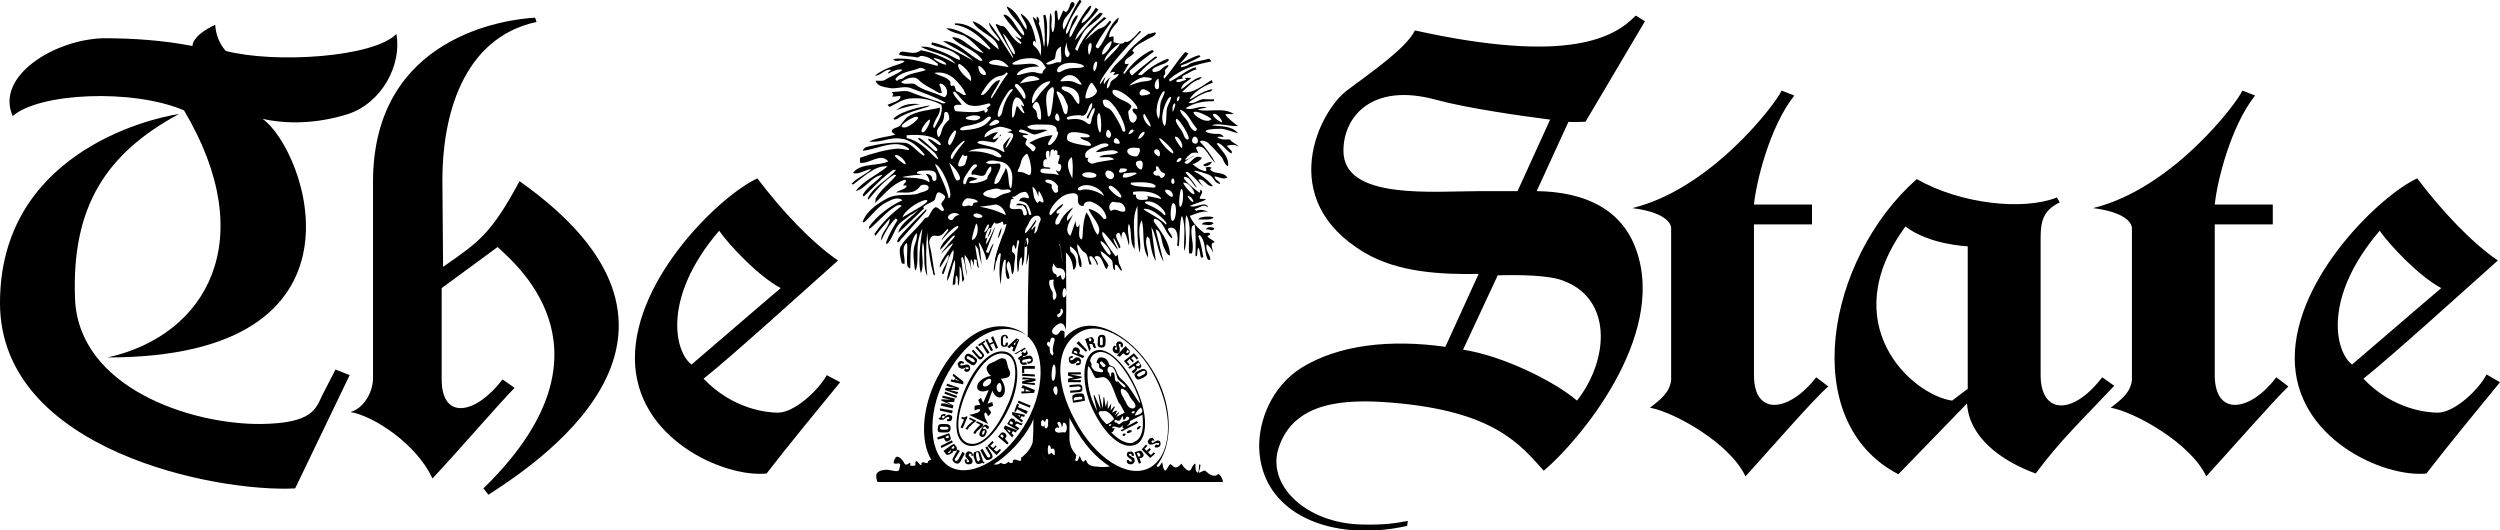
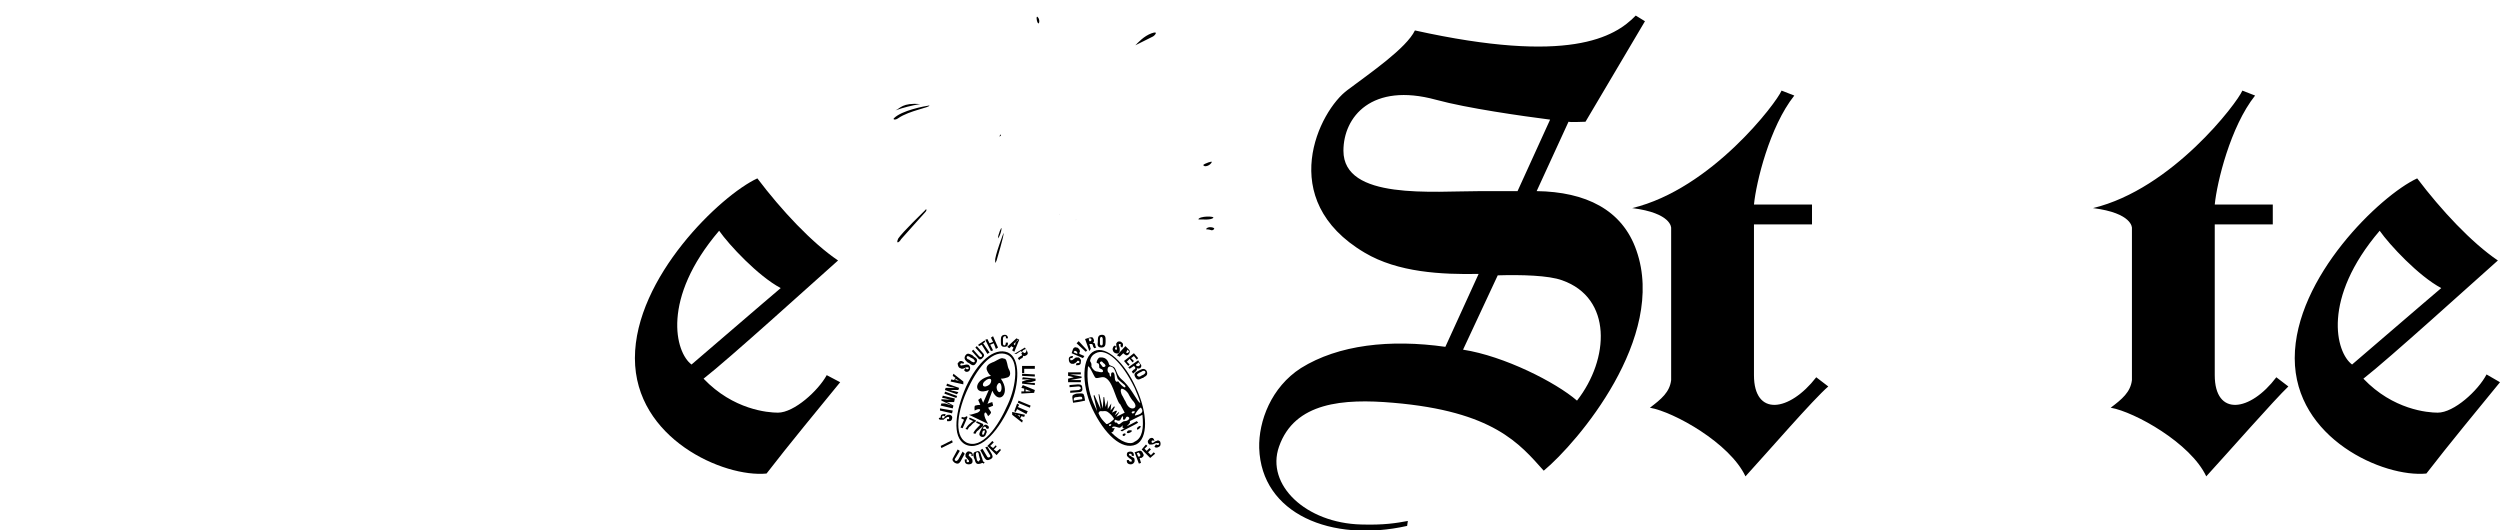
<svg xmlns="http://www.w3.org/2000/svg" viewBox="0 0 353.2 74.9">
-   <path d="M26 15.6c10.9 18.3 3.2 31.8-10.8 34.9 38.7 0 28-29.4 21.9-33.7 4.6 1 9 .3 12.1-.7 4.8-1.6 7.6-7 6.8-11.3C52.8 8.1 38.9 9 31.9 7.2c-.9-1-1.4-2.3-1.5-3.7-3.4 1.6-3.2 3-3.2 3-4.1-.8-8.4-1.1-12.6-1.1-7 .2-15.3 5.4-12.8 11 3.7-3.3 17-3.9 24.2-.8z" />
-   <path d="M45.5 55.9c-.9 1.9-1.4 3.9-8.6 4-9.9.1-25.8-5.1-26.3-17.7-.5-12.9 4.3-20.5 14.7-26.1C20.7 16.8 0 21.9 0 42.8S30.7 69.6 41.7 69l7.7-16-2-.8-1.9 3.7zM73.4 25.6c-4.1 7.6-5.8 8.6-10.8 12.1l-.1-12.3c0-8.7 2.7-20 13.3-22.3l-.2-.6c-3.9.2-22.9 2.5-22.9 23.2v27.7c0 2.2-1.5 4.4-3.2 4.8 3.4.6 9.4 4.6 11.6 9.4 3.2-3.4 9.7-10.9 11.6-12.8L71 53.6c-3.7 4.9-8.6 5.9-8.6 0V40.7l7.9-5.8c3.4 3.1 17.3 15.3-2 34.1l.7.9c8.9-5.7 34-23.4 4.4-44.3z" />
  <path d="M109.9 58.3c-1.4 0-6.3-.4-10.5-4.8 3.6-2.8 15.5-13.6 19-16.7-3.7-2.5-8-7.1-11.4-11.6-5.2 2.4-17.3 14-17.3 25.4s12.6 16.9 18.6 16.3c3-3.9 7.7-9.6 10.4-12.9l-1.9-1c-1.2 2.2-4.6 5.3-6.9 5.3zm-8.3-25.7c1.4 2 5.5 6.4 8.7 8.1 0 0-2.6 2.2-12.6 10.8-2.3-1.7-4.3-9.3 3.9-18.9zM247.8 53V31.7h8.2v-2.8h-8.2c.3-3.1 2.2-11 5.7-15.4l-1.8-.7c-.7 1.7-9.9 13.9-21.1 16.6 5.6.7 5.5 2.8 5.5 2.8v21.5c-.2 1.7-1.4 2.7-3 3.9 3.4.6 11.3 5 13.5 9.7 3.2-3.5 9.6-10.9 11.7-12.7l-1.7-1.3c-3.8 4.9-8.8 5.6-8.8-.3z" />
-   <path d="M297 53.3c-4.2 5.5-8.7 5.2-8.7-.3V33.6c0-2.4.4-3.9 2.7-5l-.4-.7c-4.8 1.9-13.7.9-19.8-2.6-12.8 11.3-16.9 34.3-2.6 41.7l9.7-10c.3 4.8 4.8 8.1 9.7 9.9 3.4-4.6 6.4-7.4 11.1-12.4l-1.7-1.2zM277.9 55l-2.1 1.6c-5.7-.8-16.7-10.8-6.6-24.6 3.4 2.6 8.8 2.8 8.8 2.8V55z" />
  <path d="M312.9 53V31.7h8.2v-2.8h-8.2c.3-3.1 2.2-11 5.7-15.4l-1.8-.7c-.7 1.7-9.9 13.9-21.1 16.6 5.6.7 5.5 2.8 5.5 2.8v21.5c-.2 1.7-1.4 2.7-3 3.9 3.4.6 11.3 5 13.5 9.7 3.2-3.5 9.7-10.9 11.6-12.7l-1.7-1.3c-3.7 4.9-8.7 5.6-8.7-.3zM351.3 52.9c-1.2 2.3-4.6 5.4-6.9 5.4-1.4 0-6.3-.4-10.5-4.8 3.6-2.8 15.5-13.6 19-16.7-3.7-2.5-8-7.1-11.4-11.6-5.2 2.4-17.3 14-17.3 25.4s12.6 16.9 18.6 16.3c3-3.9 7.7-9.6 10.4-12.9l-1.9-1.1zm-15.1-20.3c1.4 2 5.5 6.4 8.7 8.1 0 0-2.6 2.2-12.6 10.8-2.3-1.7-4.3-9.3 3.9-18.9zM217.1 27l4.5-9.8c.4.1 1.8 0 2.4 0L232.4 3l-1.3-.8c-3 3.1-9.5 6.9-31.2 2.1-1.2 2.5-6.3 6-9.5 8.4-4 2.9-10.3 15.5 2.4 23 4.7 2.8 10.9 3.1 16.1 3L204.2 49c-7.8-1.1-15.1-.3-20.4 3-4.2 2.7-6 7.5-5.9 11.3.3 9.3 10.2 13.4 20.9 11l.1-.7c-1.6.3-3.4.6-6.6.5-7.8-.2-13.5-5.6-11.6-11 2.2-6.3 9.1-6.8 16.1-6.2 14.2 1.2 17.9 5.8 21.3 9.6 4.8-4 17.4-18.8 13.1-31.1-2-5.8-7.2-8.3-14.1-8.4zm-27.3-5.7c0-4.8 4-9.7 13.1-7.2 4.4 1.2 12.2 2.3 16.1 2.8L214.4 27h-5.1c-6.9 0-19.5 1.3-19.5-5.7zm33 35.3c-3-2.6-10.3-6.3-16.1-7.2l4.9-10.5c3.3-.1 7.2 0 9.1.7 7.1 2.5 6.7 11.1 2.1 17zM126.9 16.7c1.6-1.1 4.5-1.5 4.4-1.8-.7.1-3.9.7-5 1.8-.2.2.2.3.6 0zM126.5 15.6c1.1-.4 2.3-.7 3.5-.9-2.5-.2-2.8.6-3.5.9zM160.4 6.4l2.4-1.2c.3-.1 1-.9-.1-.5s-1.9 1.3-2.3 1.7zM146 6v0zM146.6 2.4c-.2-.2-.2.4 0 .8s.4-.4 0-.8zM141.3 19s0 .1-.1.3c.4-.2.1-.3.1-.3zM170 23.3c.1.4 1 .1 1.2-.4.1-.2-1 .2-1.2.4z" />
-   <path d="M175 20.7c-.2-.3-1.2-.7-1.2-1-.6 0-1.3.1-1.8-.3.2-.2.5 0 .9-.1-.2-.2-.5-.4-.8-.4-.5.1-2.3-.2-1.6-.5.4-.2 1.6-.2 2-.2.7 0 1.7.5 2.4.6-1-1.1-2.4-.9-3.7-1.1.9-.4 2.5.2 3.7.1-.7-.5-1.3-1-1.8-1.6.3-.2.7 0 1.2-.1-1.5-1-3.5-.2-5.1-.6.4-.2.9-.2 1.3-.3-1-.4-2 .5-3 .1 1.2-.8 2.5-1 3.9-1 .2 0 0-.3.2-.3-.5.1-1.1 0-1.6 0-.8.1-1.3.8-2.1.5 1-.7 2-1.4 3.2-1.6.1-.1.1-.2.2-.3-1.6.2-3.6 2-3.1 1.2.7-1 2.2-1.8 3.1-2.1.1 0-.1-.3-.1-.4-1.2.7-2.6 2-4.2 1.7.7-.6 1.4-1.5 2.5-1.8l.3-.3c-1.1-.1-3.2 2.3-2.9 1.5.2-.7 1-.9 1.4-1.4h-.9c0 .1.3.3.1.3-.4.1-1.1.5-1.3.2-.1-.3.5-.3.9-.4-.2-.3.1-.4.2-.5.6-.2 1.1-.7 1.8-.8-.2 0-.1-.3-.2-.3-1.3.4-2.3 1.4-3.6 2-.1 0-.1-.2-.1-.3 1.6-1.4 3.7-2.1 5.9-2.5.1 0-.2-.4-.3-.4-1 .3-1.8.3-2.7.7-.3.3-.7.4-1.2.5 0-.1-.2-.2.1-.3.9-.3 1.7-.7 2.6-1.2-.1-.1-.1-.2-.2-.2-.9.2-2.8 1.3-2.8 1.3.2-.3.9-.8 1.3-1.6-.2 0-.4-.2-.5-.1-1.1 1.2-1.8 2.5-2.9 3.7-.1 0-.1-.3-.1-.4.3-.2.2-.4.2-.8.1-.2.4-.3.5-.7-.5 0-.9.5-1.3.8-.3.1-1 .4-1-.1 0-.3.9-.6 1.1-.7 1.6-.5 1.2-.9 1.1-.9-1.4.5-2.6 1.3-3.7 2.3-.1 0-.6 0-.5-.1.8-.9 1.7-1.7 2.7-2.4 0-.1-.2-.1-.3-.1-1.1.9-2.1 1.6-3.2 2.6-.1.2-.5-.4-.4-.6 1.1-1 2.3-1.9 3.4-2.7-.1-.1-.1-.3-.3-.2-1.5.7-2.8 1.9-3.8 3.3-.1.1-.2-.1-.2-.1.3-.4.5-.9.8-1.3-.5.1-.6.1-.6-.2.1-.6.8-.7 1.3-1.3.1-.1-.3-.3-.2-.4.7-1.1 2-1.2 2.7-2.2.1-.1-.4-.2-.5-.1-1.6 1.2-2.4 1.9-3.6 3.4-.5.5-1.5 1.3-1.8 2.2.2-.3 1.1-.4.5.1-.1.3 1-.3.7.1-.4.6-.7.5-1.1 1 0 .2-.2.8-.5.9-.1-.4.2-1.2.5-1.6-.4.3-.7.6-.9 1-.2-.3.1-.7.2-1-.3.2-.4.6-.8 1-.2-.9 4.1-5.7 5.8-7.4 0 0-.1-.2-.2-.1-2 2.3-1.8 1.2-2.2 1.6s-1.1 0-1.4 0c-.2 0 0-.5-.1-.8-.2-.2-.6.2-.6 0 0-.8.6-1.4 1.2-2.1 0-.2.2-.4.1-.6-1.4 1.1-1.6 2.9-2.8 4.3-.2.1-.4-.1-.4-.3.6-1.2 1.4-2.3 2.2-3.4l-.2-.2c-.7.9-.8.9-1.6 1.2-.4.2-1.9 1.6-1.9 1.6.8-1.2 1.8-2.2 3-3.1l-.3-.2c-1.6 1.4-3 2.7-3.8 4.8-.1-.1-.3-.2-.3-.3.3-.7.7-1.5 1.1-2.2.7-1.2 2.1-1.6 2.8-2.8-.1 0-.3-.1-.4-.1-1.4 1.2-2.4 2.6-3.5 3.9.4-1.8 2.3-2.8 3.3-4.4-.1.1-.4-.3-.4-.2-1.3 2.1-2.1 2.3-2 2.1.2-.9 1.2-1.4 1.4-2.4-.4 0-.5.4-.8.7-.8 1.1-1.4 2.3-2 3.5-.1.1-.3.4-.3.2-.1-1.1.9-2 1.2-3-.3-.1-.4.2-.5.3-.5.6-.5 1.6-1.1 2.3-.1 0-.1-.3-.1-.4.4-1.5 1.3-2.8 2.2-4.2-.1-.1-.2-.3-.3-.2-.7.9-1.9 3.7-2.2 4.2-.3-.5-.1-1.1.1-1.5.2-.3.5-.6.8-1 .2-.5 1-1.1.4-1.4-.5-.2-.4 1.1-1 1.4-.1 0-.3-.2-.4-.2-.2.4-.4 1-.6 1.4-.3-.4-.1-1-.3-1.4-.1-.1-.3.1-.3.2.2 2.4-.3 3.4-.4 2.5-.2-.9.2-1.7-.2-2.4-.3 1.6.1 3.3-.4 4.9-.3-1.5.2-3-.3-4.6 0 0-.3 0-.3.1.2 1.2.3 4.2.1 4.4-.2-.7-.3-3.7-1.6-4.2.5 1.7 1.5 3.5 1.1 5.5-.1-.6-.5-1.1-1-1.5-.1-.1-.1-.6.1-.6.1-.1.2.1.3.3-.3-1.6-.7-3.3-2.2-4.2.1.7 1.1 1.5.8 2.3-.9-1.2-1.3-2.7-2.8-3.3.5 1.4 2 2.3 2.5 3.8 0 .1 0 .3-.1.3-1.1-.9-1.3-2.3-2.5-2.9-.1 0-.4-.1-.3.1.7 1.1 1.6 2 2.5 3.1 0 .1 0 .2-.1.2-.3-.1-.5-.3-.8-.4l.9.9c0 .1 0 .2-.1.2-1.2-.5-2-2.5-2.5-2.5s-.7-.3-1-.3c-.2.3 2.7 4.5 2.4 4.8-.3-.4-2.9-4.7-3.4-5 .2 1 1 1.6 1.5 2.4 0 .1 0 .2-.1.2-1.3-1-2.2-2.4-3.7-2.8.8 1.7 3.5 2 3.7 4-1.8-1.4-3.6-3.8-6.2-3.7v.2c2.3.3 4.2 2.3 5 3.3.1.1-.1.2-.1.2-1.5-1-4.3-3.1-6.1-3 .6.6 2.1.8 2.6 1.1 1.1.7 1.5 1.3 2.7 2.4-1.4-.3-2.3-1.5-3.6-2.1-.2 0-.5-.2-.9-.1 1.2 1.3 3.2 1.6 4.3 3.2 0 .1-.2.1-.3.1-1.8-.9-3.2-2.8-5.3-2.8 1.4.9 3.1 1.6 4.3 2.8-1.8-1.1-4.7-2.5-5.8-2.6-.1 0-.1.2-.1.3 1.1.5 2.3.5 3.3 1.2.3.3.8.3.7 1-.8-.3-1.5-.8-2.3-1.1-1-.4-2.1-.9-3.2-.8 1.5.9 3.7.9 4.9 2.4-1.7-.9-3.2-1.6-4.9-1.9-.9.7-1.7.2-2.7.2-.2 0-.3.2-.4.4.7.3 1.6.2 2.5.4.2.1.5-.2.6-.2.9 0 1.6.5 2.4 1.1 0 .1 0 .3-.1.3-1.5-.4-3.1-.9-4.6-1-.5 0-1.1-.1-1.6.1.4.5 1.2-.1 1.6.3-.6.4-1.4.5-2.3.9-.7.3-1.3.6-1.9 1.1.9 0 1.5-1.1 2.3-.8-.1.2-.5.2-.4.5.5-.3 1.6-.8 2-.5-.8.6-1.7.9-2.5 1.4-.3.2-.9.1-1.3.1.2.8 1.3.9 1.8 1 1.1.3 2.2-.4 3.3.1 1.6.6 3.3 1.2 4.8 2-.4.3-.7-.1-1.2-.2-1.3-.4-2.6-.8-3.8-1.3-.7-.3-1.7 0-2.6 0 .1.2.4.4 0 .6.4.2 1.4-.3 1.2.2-.2.5-1.1.7-1.8 1 .1.1.2.3.3.3 1-.5 2-1.2 3.1-1.2 1.4-.1 2.9.2 4.2.9.3 1.2-.5 2.4-1 3.3-.1.1-.2-.4-.1-.5.4-1.2.9-1.3.9-2.4-1.5.4-3.3.4-4.7 1.4-.3.3-.6.7-.9 1.1-.3.4-1.1.3-1.2.8-.1.2.5.5.5.5-.7.3-2.6.4-3.7 1 1.7.2 3-.7 4.5-.4 1.3.1 2.4 1.1 3.3 2.2 0 .1 0 .2-.1.2-1-.6-1.6-1.6-2.5-1.8-1.6-.2-3.8.1-5.7.6-.1.1-.4.3-.4.5 2.1-.2 4.7-1.8 6.5-.3.1.1 0 .2-.1.2-.5-.1-1-.2-1.5-.2-1.5.1-3.7.7-5.3 1.3v.7c1.4.2 2.9-1.5 4-.2-1.5.7-3.7.2-4.9 1.5-.1.1 0 .2.1.2.8.1 1.7-.6 2.4-.6-.8.8-2.2 1.3-2.8 2.1.1 0 .2 0 .2.1 1.5-1.1 3.2-2.8 4.9-2.6-1.4 1.2-3.4 2-4.5 3.5 1.5-.4 2.2-2.1 3.8-2.3-.9 1-2.1 1.6-2.8 2.8-.1.1.2.2.1.3 1.4-1.3 2.6-2.7 4.2-3.8h.4c-1.2 1.5-3.1 2.2-4 4 0 .1.1.2.1.2 1.1-1.3 2.1-2.6 3.6-3.5.1 0 .3 0 .3.1-1 1.2-2.2 2-2.9 3.3 0 .2 0 .4-.1.6 1.3-1.2 2.4-2.7 4.2-3.3.1 0 .2.1.2.2 0 .2-.3.3-.4.6.2 0 .6 0 .5.1-.2.5-1 .5-1.5.9 1.1-.1 2.5.4 3.4-.9.2-.3 1.2-.3 1.2.2 0 .6-1.1.6-1.6.9-1.4.3-2.8-.1-4.2.6-1.3.7-3 1.8-3.5 3.3v.1h.2c1.1-1 1.9-2.2 3.1-2.8.6-.3 1.6-.9 2.3-.3-1.8.8-3.5 2.1-4.7 3.7 0 0-.1.4.1.3 1.1-.9 2-2 3.1-2.8.4-.2.9-.8 1.4-.4-1.5 1.1-2.8 2.4-3.9 4 .2 0 .1.3.2.2.6-.8 1.3-1.6 2-2.4 0 1.2-1.3 1.9-1.2 3.1.5-1.1 1.1-2.2 2-3.1.1-.1.2.1.3.2-.6 1-1.2 2-1.6 3.1 0 .1 0 .3.1.3.8-.8 1-1.9 1.6-2.7.6-.7.9-.7 1.7-1.4.4-.2.9-.5 1.3-.9-.8 1-2.7 2-3 3.4 1.3-1.1 2.4-2.3 3.6-3.4.1-.1 0-.2-.1-.2.4-.5 1.3-.7 1.6-1 .2-.2.2-.9.5-1.1.3-.1.7.2 1 .5.1.4-.3.7-.5 1-.1.4.7 1 .2 1.1-.3.1-.6-.6-1.1-.5-.5.3-.6.9-1 1.4-.1 0-.3.1-.4.1-1.1 1.5-2.7 2.7-3.5 4.1-.2.5 0 1.5.2 2.3.1 0 .4.2.4 0 .1-.9-.5-2.1.2-2.8.4-.4 0 2.1.2 3.2.1.2.4.4.4.3.1-1.7-.2-3.6.9-5 .2.8-.3 1.5-.4 2.3-.1.8 0 1.6.1 2.4 0 .2 0 .5.2.6.4-1.3.1-2.6.3-3.9.1-.7.3-1.4.6-2 .1 0-.8 4.2-.2 6.3.6-1.4-.1-2.9.3-4.4.4 1.5-.1 3.3.6 4.8-.2-2.1-.2-4.2 0-6.2 0-.1.2 3.7.8 5.6 0 .1 0 .5.3.5-.3-1.5-.4-2.9-.8-4.5-.1-.5.3-1.2.8-1.1 1 .2 1.2-.4 1.7-.9.1-.1.2.1.2.1-.3.5-.8.9-1 1.5.6-.8 2.2-2.4 2.4-2 .2.3-2.4 1.9-2.6 3.3.7-.5 2.1-2.6 2.1-1.9 0 .1-1.5 1.7-2 2.5.4-.4 1.9-1.9 1.7-1.4-.3.6-2.1 2.7-1.8 3.3.3-.4 1.2-2 1.2-1.8.2.8-.8 1.7-.9 2.6 0 .1.1.2.2.1.5-1.1.6-2.4 1.4-3.4.2 1.5-.9 2.9-.9 4.4.6-.9.6-2 1.1-3 .2 1.2-.3 2.4-.3 3.6.1-.1.2-.1.3-.1.2-.4 0-.9.2-1.3.4.4.1 1 .3 1.5.3-.8.1-2.7.2-2.8.4.7.2 1.5.4 2.3 0-.2.3-.3.2-.6-.2-.9-.3-1.9-.4-2.8 0-.1.1-.1.2-.2.4.9.4 1.9.6 2.7 0-1-.4-2-.3-3 .5.6.9 1.4.9 2.2.1-.5-.2-1.1 0-1.6.2.3.3.6.4 1v-.9c0-.1.4 0 .4.1 0 .4 0 .9.3 1.1 0-.2-.6-3.2-.5-3.3.1.2.3.4.4.6.1.8.3 1.6.6 2.4-.3-.9-.2-1.8-.4-2.7-.5-1.8.8.9.9 1.6.1 1 .8-1.4 1.1-2.1-.4.3-.5 1-.8 1.4 0-.2-.3-.1-.3-.2.4-1.2.9-2.3 1.3-3.5-.3.3-.9 2.1-1.3 2.4-.1 0 .5-2.2 1.2-3.1.2.4.8.1 1.1-.1.1 0 .2.4.2.5.1-.1.4-.2.4-.1-.6 2.3-1.8 4.4-1.8 6.7.4-.8.1-1.8.8-2.6h.1c.1 0 .1.1.1.1-.2 1.4-.3 2.9 0 4.3.2-4.3.7-3.5.7-3.4-.2 3.2.5 2.6.5 2.5.1-.7-.8-1.7-.1-2.4.4.5.3 1.2.5 1.9.4-.5.2-1.3.4-2.2 0-.2.2-.7-.4-1 0 0-.1-.8.2-1 .2 0 .2.8.3.5.2-.2.1-.8.3-1.2.1.1.2.1.2.2-.3 1.4-.4 2.9-.2 4.4.3-.6 0-1.5.5-2.2.2.4 0 .9.1 1.3.6-1.2.1-2.6.6-3.8.3 1.2 0 2.5 0 3.7.1-.5.3-1.2.4-1.8 0 .5-.2 3-.2 11.9-.3-.4-.8-.7-1.2-.9-4-1.9-8.6.8-11.6 6.7-2.2 4.3-2.4 9-.8 11.6-.1-.1-.2 0-.4.1-.3.3.1.4-.4.3-1-.3-.4.4-.7.3-.3-.1-.5-.7-.7-.5-.2.1.1.5-.2.6h-.6c.1-.5-.1-.4-.1-.4-.4.4-.7.2-.7.1-.3-.6-1-1.3-1.3-.8-.3.5-.4.9.2.8.6-.1.5.1.4.6-.1.5-.1.6-1.5.3-.7-.1-1.8.1-1.8.8 0 0 0 .7.2.9h48.8c-.2-.9-.6-1.1-.6-1.1-.3-.1-.1.3-.8.2-.7-.1-1-.8-1.3-.7-.2.1-.5.2-.7.3-.1 0 .4-1.2.1-1.2-.2 0 0 1.5-.4 1.1-.4-.4 0-1.5-.4-1.1-.5.6-.3.8-.7.9-.4 0-.9-.7-1.1-1-.9 1.1-1.2.2-1.5.1-.3-.1-.6 1.2-.9.8-.3-.4-.2-1.3-.4-1-.2.4-.5.8-.7.4 2.2-2.6 2.4-7.9 0-12.5-2.9-5.5-8.2-8.5-11.4-6.8-.6.3-1.2.8-1.6 1.3v-.7c.1-.4-.4-.4-.5-.4-.2.1-.3.6-.7.6-.4 0-.8-.4-.4-.9.6-.7 1.5-1.3 1.8.3.1-3.3 0-10 0-11.8v-.1.9c.6.5.9 1.3 1 2.1 0 1.1 1.2-1.1-.3-2.2-.1-.1-.2-.8-.1-.8.5.3 1 .8 1.1 1.4.1 2 .5 1.5.5 1.4.1-1.1-.7-2-.6-3.1.4.3.5.9 1.1 1.2.4.3.4 1 .6 1.6.1.1.2.1.3.1 0-.4-.3-.6-.3-1.1 0-.1.2-.1.3-.1.4.3.7.8.8 1.3.4-.5-.7-1.1-.2-1.3.8-.2 1 .9 1.3 1.5.1.1.1.3.3.3 0-.2.2-.4.2-.5-.2-.6-1-1.2-1.1-2 0-.1 1.2.8 1.6 1.3.2.4 0 1.1.4 1.4.1-.3-.1-.8.1-.8.4 0 .4.6.9.9 0-.4-.3-.8-.4-1.1-.1-.4-.1-.8-.2-1.2 0-.1-.2.3-.3.2-1.7-2.2-2.1-3.4-1.8-3.4.3 0 2.1 2.5 2.1 2.5 0-.2-.1-.4-.2-.6-.2-.3-.3-.6-.4-.9 0-.5.6.8.8 1.3.1-.1.2-.1.2-.2-.1-.6-1.1-1.7-.3-2 .2-.1.4.5.4.9 0-.4.3-2.6 1.1.9.2-1-.4-2.1 0-3.1.5 1.1 0 2.5.8 3.6.1-2.1-.5-4.2.4-6.1.1 2.2-.2 4.4.3 6.6.4-1.5-.5-3 .3-4.6.5 1.8-.1 3.6.9 5.3.1-1-.6-2.2-.1-3l.3.3c.2 1.1.3 2.2.9 3.2-.2-1.6-.7-5-.6-4.8.8 1.6.8 3.4 1.7 4.9-.3-1.3-1.2-4.7-1.1-4.6.9.4.7 1.7 1.2 2.7.2.3.3.9.8 1 0-1.8-1.2-3.3-2.3-4.8 0-.2 0-.3.2-.4 1.3.4 1.4 2.1 2.4 2.8.1-.6-1-1.3-.4-1.5 1.2-.3 1.3 1.4 1.1 2.4 0 .1.1.2.2.2.2 0 .1-3.9.5-4.3.6 1.6.2 3.4.3 5 .6-1.6-.1-3.5.3-5.1.9 1.5.2 3.6.4 5.4h.4c.4-1.3-.3-2.5 0-3.8.1-.1.4-.4.4-.1.2 1.4.1 2.7.1 4.2 0 .1.1.1.2.1.1-.3 0-.9.2-1.2.3.4.2 1 .4 1.4.1 0 .3 0 .3-.1-.2-1-.3-2-.7-2.9 0-.1.1-.1.2-.2.9.9.6 2.3 1.1 3.4.1.2.3.1.4.1 0-.8-.8-1.3-.5-2.2.4.3.7.7.9 1.2 0-.4-.4-1-.1-1.4.1 0 .3 0 .3-.1-.2-.3-.7-.4-1-.8 0-.1.4-.2.4-.3-.1-.4-.8-.1-.9-.2-.8-.6-1.6-1.4-2-2.4.9-.3 1.6-.7 2.6-.6-.5-.2-1.2-.4-1.7-.1 0-.1-.4-.2-.1-.3.5-.1 1.2-.8 1.7-.2.1-.3-.2-.3-.3-.4-.8-.1-1.5.5-2.2.2.8-.4 1.5-.5 2.3-.9-.3-.2-.9 0-.9-.2 0-.3.7-1 .1-1.2 0 .2-.1.5-.2.4-.8-.6-2.7-2.2-2-2.2.8 0 1.2 1.3 1.7 1.5-.4-.7-1-1.4-1.6-2.1 0-.1.2-.1.3-.1.9.6 1.5 1.5 2.3 2.2-.3-.3-.5-.7-.8-1.1.7-.3 1.1.8 1.8.9 0 0 .3.1.2-.1-.7-.8-1.6-1.5-2.6-2 .3-.2.7.1 1 .1.4.2.8.2 1.3.5s.6 1.1 1.4 1.2c-.1-.5-.8-.5-.8-1.1.6.1 1.2.5 1.8.2-.5-.9-1.7-.4-2.4-1.1-.1-.1.1-.2.2-.3-.3-.1-.5-.2-.9 0 .2.1.1.3.1.5-.8-.1-1.3-.5-1.9-1 .4-.1 1.2-.6 1.3-.9-.9-.5-1.2.3-1.9.8-.3.1-.6 0-.5-.2.4-.5 1.5-.9 1.8-1.1.4-.2-.7-1 .1-1.1 1.1-.1 1.5 1.6 2.4 2.3-.6-1.1-1.3-2.1-2.2-3 .4-.3.9 0 1.2.2.6.6 1.2 1.2 1.8 1.9.4.4.4 1.1 1 1.4.2-1.3-.9-2.2-1.6-3.2.1 0 .1-.1.2-.1.8.3 1.1 1.1 1.9 1.5 0-.1 0-.2.1-.2-.2-.3-.5-.6-.8-.9 1.1-.3 1.4 0 1.7.1zM158.1 6.2c.5 0-1.5 1.9-2.1 2.5.2-1.2 1.9-2.4 2.1-2.5zm-1.1-.4c.3.3-.8 2-1.3 1.9 0-.9.9-1.7 1.3-1.9zm14.5 10.3c.4-.2 1.4 1.1 1.1 1.2-1-.5-1.5-1.2-1.1-1.2zm-3 1.3c.2.3.4.5.6.8-.1.7-.8.1-1.1-.6-.3-.9-1.1-1.2-1.3-2.1.7.1 1.3 1.1 1.8 1.9zm-1.9-3.8c.1.1 0 .7-.3.7-.1-.1 0-.7.3-.7zm-.4 3.2c.2-.3 2.3 2.9 1.6 2.9-.2 0-.4-.1-.6-.7-.2-.7-1.4-1.8-1-2.2zm.7 4.1c-.3-.4-1.2-1.6-.8-1.6.7.1 1.2 1.6.8 1.6zm-.9-6.3c.2.2-.3 1.2-.3 1.2-.1-.1-.1-1.2.3-1.2zm-.3 10.6c.2 0 .4.7 0 .8-.3-.1-.3-.7 0-.8zm-1.9-5.7c.2 0 2.4 1.9 1.9 2.2-.9-.5-2.1-2.1-1.9-2.2zm1.6-5.8c.2.1-.3.9-.5 1.5-.2.7 0 2.4-.4 2.6-.9-1.3.5-4.3.9-4.1zm-.9-.8c.2.1-.3.9-.5 1.5-.2.8 0 1.6-.3 2.4-.9-1.3.5-4.2.8-3.9zm-.8-1.8c-.1.1.3 1.5-.2 1.5-.6 0-.4-1.3.2-1.5zm-.4 10c.7-.1.7 1 .4 1-1-.5-.6-1-.4-1zm0 3c.2 0-.2-.7.2-.6.3.1.3.7.8.9.7.1-.1 1.1-.4.6-.2-.4-.4 0-.8-.3-.4-.4.1-.6.2-.6zm1.2 6.3c-1.3-1.4-3-1.5-2.7-1.9 1.7-.4 3.4 2 2.7 1.9zm-2.8-19.5c1.9.1.8.6-.1.6-.7.1-1.3.3-2 .6-.1-.1 1.3-1.2 2.1-1.2zm-1 10c.7-.1.2 1.1-.1 1.2-1.5.1-2.1-1.5.1-1.2zm-1.3-2c.2-.1.1-.5.6-.6.5.1-.3.8-.6.6zm1.6 3.8c.7-.1.4 1.1.3 1.2-.3.3-1.5-1.1-.3-1.2zm-.2-3.1c0-.2.4-.9.8-1 .4.1-.4 1.1-.8 1zm.7-7c.3 0 1 .4 1 .6-.1.2-1 .3-1.2.3-.6-.1-.2-.9.2-.9zm.2 3.5c.2.4 1.1 1.7.8 1.8-.9-.6-1.2-1.8-.8-1.8zm-4.3-3.4c.8-.1 2.7 1.3 3.3 2.5 0 .1 0 .2-.1.2-.2 0-.5-.2-.6.1 0 .5.6.6.6 1 .1.4-.4 1-.7.8-.4-.2-.4-.8-.5-1.4-.1-.3.6-.6.4-1-.6-.7-1.9-.8-2.6-1.7v-.1c-.1-.2 0-.4.2-.4zm0 9.8c-.1.1-1.2.2-2.2.4-.3 0-.7.3-1.1.2-.4-.2-.6-.5-.3-.8h-.4c-.5-1.1 1.2-1.5 2-1.9.4-.2 1.3-.2 1.2.1-.1.4-.9.1-1.8 1 1.1 0 2.4-.6 3.2 0-.8.6-2 .1-2.7.7.7.1 1.6-.2 2.1.3zm-6.6-2.7c-.4-1.6 1.5-1.1 2.6-.9.8.2.8.6-.3.5-1.1-.1 0 .4.4.5.4.1 1.1.8.2.7-.9-.1-2.5-.4-2.9-.8zm.7 5.4c-.7-1.3-.9-2.4-.1-3 .2.4.2 2 .1 3zm-2.1-.5c-.7-.3-2.3 0-2.4-.5-.1-.7 1.2-.2 1.4-.4 0-.3-.9 0-1-.4 0-.3-.1-1 .5-.9-.2-.4-.2-1.2.1-1.2.4-.1.2.5.3.9.2-.3-.1-1.1.5-1.1.1 0 .1.1.1.2.1.2.1-.2.3-.1.1.1.2.1.2.2v.6c0-.1 0-.1.1-.1s.2 0 .2.1c.1.4-.5 1.2 0 1.2.1 0 .2.1.2.1.1.3 0 .7-.2.9-.2.1-.4-.1-.5-.2 0 .4.7.9.2.7zm-1.7.9c-.1-.4.8-.2 1.1 0 .3.2.6.5.7.8-.1.2 0 .4 0 .6-.1.2-.3.3-.5.2-.2-.2-.5-.6-.4-1 .1-.3-.9-.3-.9-.6zm1.7 34.1c.4-.4.6.4.6.6.2 0 .1-.6.3-.6.7.2.4 1.5.1 1.4-.3-.1-.7.1-1 0-.4-.1-.5-.5-.1-.7.1 0 .1-.1.3.1.1-.3-.3-.7-.2-.8zm-.4 4.6c-.2 0-.2-.1-.4-.3-.1-.1-.4.4-.5.1-.1-.3-.1-1.2.1-1.2.4.1.1.6.4.5.6-.2.4.9.4.9zm-.9-4.2c-.1.1-.1.5-.4.4-.1-.1-.2-.2-.1-.4-.1-.1-.1.3-.4.1-.2-.2-.1-.4-.1-.7.1 0 .1-.4.5.1.1.2.1-.6.4-.4.2.2 0 .6.1.9zm-6.8-36.9c-.1-.3-1.4.2-2-.2.4-.5 1.3-.3 1.8-.2 1.4.1 2.1 1.4 1.9 2.8 0 .3-.1 1.3-.3.9-.3-.6-.1-2-.6-2.8-.1.5-.5 1-.7 1.5-.1.2-.3.8-.9.8-.1-.9 1.1-2.2.8-2.8zm-4.5 1.9c-.2.3-.2.6-.4.9-.2.1-.2 0-.3-.1-.1-.5.3-1.1.6-1.5.3-.4.8-1.5 1.3-1.1.3.3-1 .7-.7 1.4.5-.2 1.1.3 1.7.1.4-.2.4-1 1-1.3.3.8-.5 1.1-.5 1.7 0 .3-2 .9-2.6.6.2-.4.9-.2 1.2-.6-.4 0-1-.4-1.3-.1zm-.6-5.2c.4 0-.6.6-1.7 2.6-.8-.4 1.4-2.6 1.7-2.6zm-2 .6c-.7-.2.2-1.6.6-2 .8-.5-.4 2-.6 2zm2-2.1c-1 .1-.5-.5.3-.6.8-.1 2.3-.5 2.7-1 .6-.6 1.1-.3.6.2-.6.7-1.2 1.2-3.6 1.4zm1.4-2.1c1.6 0 .7.8-.1.7-2.2-.2-.4-.7.1-.7zm3.1.6c.9.2.4.6-.4.8-1.3.3.2-.8.4-.8zm-3.9 4.5c1.2-.6 3.6-.7 4.6.5.3.4-.2.5-1.1 0-1.1-.4-2.3-.6-3.5-.5zm6.1-1.6c-.6 1-.9 1.3-.8 1 .1-.4.7-1.5.7-1.5-.4.3-.7.7-1 1.1-.3.5.6 1.5-.3.9-1.2-.7-3.6-.9-3.4-1.2.4-.5 2.1.1 2.4 0 .2-.1.5-.5.6-.7-.1 0-.2.1-.4.2-1 .4 0-.6.3-.9-.7-.1-1.3.5-1.9.7-.1-.9 1.8-1.5 2.2-1.5.9.1 1.9.5 1.6.6-.3.1-.8.2-.5.2.5.1 1.1.1.5 1.1zm.1-3.2c-.1-1.5.1-2.4.5-2.8.5-.2.9.5 1.1.9s0 .3 0 .3-.1 0-.3-.2c-.2-.2.3.7.2.7.2.2.4.7 0 .4-.4-.3-.8-1.2-.9-.8-.1.2-.2 1.6-.6 1.5zm4.2-3.7c-.7.8-1.5 2.4-1.4 1.3.1-1.4 1.6-2.8 2.6-2.7-.2.5-.5.6-1.2 1.4zm1.7 0c-.1 1-.2 2-.4 3-.1.6-.5.8-.5.2 0-.5-.5-2.4.1-3.3.4-.4.8-.9.8.1zm-1.9 4c-.6 0-.4-.8-.6-1.2-.1-.2-.6-.5-.5-.7 0-.2.4-.7.6-.6.6.3.7 2.5.5 2.5zm-2.9-5.1c1.2-1.7 2.4-.9 2.7-.7.4.3-1.4.3-2.7.7zm.8 1.9c0 .3-.2.4-.4 0-.3-.5-.7-1-1.1-1.5-.1-.3.2-.5.5-.2.4.3 1 1.1 1 1.7zm.2 6c.1-.1-1-.5-.5-.6.2-.1.4.1.7-.1-.4-.2-1.1-.2-1.3-.4-.1-.1.1-.3.2-.3.6 0 1.4.6 1.9.7.4 0 1.4-.4 1.9-.6-.9-.3-2.1.3-2.9-.5.7-.4 1.6-.3 2.5-.3.7 0 1.8 0 1.7.9 0 .1.2.1.2.2 0 .8-1 1.9-1.3 1.8-.4-.1.3-.9.5-1.4-1.2.1-2.3.5-3.3 1.1.3.1.7.3.9.6.1.2-.3.8-.5.5-.5-.8-1.3-.6-.7-1.6zm.5 4.9c-.2.4-.7-.3-1.5-.3-.7 0-.1-.3.1-1.2.1-.6.4-1.1.9-1.4.3.3.8 2.3.5 2.9zm3.7-8.6c.3.1.6 1.1.2 1.1-.7-.2-.4-.9-.2-1.1zm-3.4 10.4c.4.2.7 1 .8 1.4 0-.1 0-.9.1-.8.3.4 1.2 2.2.1 1.4-.2-.1-.2.9-.8-.5 0-.1-.3-1.5-.2-1.5zm2.8 11.3c.1-.1.1-.7.2-.4.4.9.7.4 1.2.7.4.2.6 1.2.1 1.5-.2.1-.3-.4-.3-.6-.2-.1-.6.5-.6.2 0-.4-.1-.3-.4-.5-.2-.2-.3-.7-.2-.9zm1.5-.6c-.4-1-.2-2.4-.7-2.7 0 0 .1.1.2.1.2.3.3 2.2.5 2.6zm-.8-2.7h0zm-1.8 2.9s0-.1-.1-.1c.1 0 .1.1.1.1zm1.8-23.9c-.5-1.1.8-.1 1 .5.4 1 .6.9.4 1.9-.1.6-.5.3-.6-.2-.2-.8-.5-1.5-.8-2.2zm2.6-1.7c-1-.6-2.5.1-2.1-.4.2-.3 1.5-1.6 2.8.4.3.4-.1.3-.7 0zm.5 2.6c0 .6-.2.4-.5 0s-.5-1.1-1.4-1.4c-.8-.3-.7-.6-.4-.7.4 0 2.4.1 2.3 2.1zm2.4 10.5c0 .5-1.9.4-2-.1.1-.6 2.1-.4 2 .1zm-2.6 1.8c1-1 3.2-.2 3.7 1.1-.9-.7-2.5-1.2-3.4-.8-.4 0-.3-.3-.3-.3zm4.2-8.3c.3.1.8.8.2 1.2-.7-.2-.4-.9-.2-1.2zm1.1 1.2c.4 0 .8.8.5.8-1 .1-.8-.6-.5-.8zm.7 4.3c1.5-.1.8.5.5.5-1 .3-.7-.2-.5-.5zm-1.9-9.7c.8.2 2.5 2.8 2.6 4.4l-.1.1c-.1 0-.2 0-.3-.1-.3-.9-.8-1.7-1.3-2.5-.6-1-1.2-.6-1.4-1.3-.1-.2-.3-.8.5-.6zm-1.1 1.9c.3 0 .4 2.9.1 2.7-.4-.3-.6-2.7-.1-2.7zm-.3-7.2c.1.2-.3 1.7-.5 1.1-.2-.6.3-1.5.5-1.1zm-.9-2.7c.4 0-.2 2.1-.3 1.5-.2-.8 0-1.6.3-1.5zm.2 5.6s.7.9.7 1.2c0-.2 0 .8-1.5 1-.5.2.4-2.4.8-2.2zm-.4 3.3c.2-.4.5-.7.4-.1 0 .6-1 1.7-.7 1.8.2.1.1.1.5-.8s.9-.9.3.4c-.3.6-.1 1.6-.8 1.1-.7-.6-1.5-.7-2.7-.5-.9-.5 1.6-.7 1.8-.6.8.3 1-.9 1.2-1.3zm-3.1-9.2c-.2.4 0 1.2.2 1.5 0 0 .1.1.1.2.1.2-.1.5-.3.6-.7-.4-.2-1.9 0-2.3zm2 3.3c.9.4-.2.5-.7.5s-1.3 0-2 .4c-.8.5-.8 0-.7-.3.3-.5 1.3-1.2 3.4-.6zm-3.9-.7c.4-.2 0-1.2.8-1.7.4-.3.1.2.2.4.1 1.5.1 1.8-.3 1.7-.4-.1-1 .4-1.6.3-.6-.1.5-.5.9-.7zm-4.8 0c3.2-.7 3.3.8 3.7 1.2 0 0-.1 0-.4.4-.2.3.2.6-1.2.2-1.1-.2-3.2 1-2.3 0 .8-.8 2.4-.8 2.9-.8-.5-.4-.8-.5-2.6-.3-2.1.2-.9-.4-.1-.7zm-2.4-3.7c.4.3 1.7 2.2 1.7 2.8-.1.9-1.6-2.4-1.7-2.8zm1.4 8c-.8.9-1.3 2-1.5 3.1-.1.6-.8 1.2-.6.1s1.4-3 1.7-3.2.4-.1.4 0zm-.7-3.4c.3.3-.2.1-1 0-.8-.2-1.6-.1-1.7-.5.5-.4 1.6-.7 2.7.5zm-1.4 1.5c.3-.1.9-.1 1.2-.6l.2.2c-.9 1.1-1.5 2.3-2.3 3.5-.1-.1-.1-.2 0-.4.4-.8.9-1.4 1.2-2.2-1.1.1-1.5 1.6-2.4 2.1-.1 0-.4 0-.3-.1.6-.9 1.2-2.1 2.4-2.5zm-2.7-1.5c.3 0 1.5 1.3.8 1.3-.8 0-1-1.3-.8-1.3zm1.4 5.3c.1 0 .3.1.2.3-.2.2-.6.4-.5.4.5.3-.4 1-.3.3 0-.1-1.1.3-1 .2-.2.1-2.2 0-3.1-.1 0 0-.6-.8.2-.9h.7c-.4-.6-1.4-1.5-1.2-1.8.3-.5 1.4 1.9 2.5 1.9.8.2 1.7-.1 2.5-.3zm-4.3-5.5c.1-.3.8.4.8.4.4.3 1 1.1 1 1.6 0 .2 0 .5-.2.2-.7-.5-1.8-1.6-1.6-2.2zm-3.4-.9c.6.1 1.1.3 1.6.7l.1.2c-.3.2-2.2-.9-1.7-.9zm4.1 4.4c.1.1.2.6.4.7-.1.2-.3.1-.4.1-.4-.2-.5-.4-.9-.5-.2 0-.2-.6-.4-.8-.2-.1-.4.2-.5-.1 0-.1-.1-.3 0-.4-.5-.8-1.5-.8-2.3-1.3 1.7-.3 2.9.6 4.1 2.3zm-9.3-1.2c-.1.1-.2-.1-.3-.2.6-1 2.1-1.1 3.2-1.5.3-.2.8-.1 1.1.2-1.1.4-2.4.4-3.3 1.2-.3.1-.6.1-.7.3zm5.6 1.9c-1-.4-2.1-.6-3.1-1.4-.6-.3-1.4.2-2-.3.7-.5 1.9-1 2.5-.3.8.8 1.9 1.2 2.8 1.8.1.1.3 0 .5 0-.2-.3-.1-.8-.4-1.1.1-.1.1-.2.2-.2.9.2 1.2 1.5.6 1.9-.1.1-.6-.2-1.1-.4zm0 5.1c.4-.9 1-1 1-2.3 0-.4.5-.4.6 0 .1.2.2.8 0 .9-1.2 1.1-.8 1.7-1.3 2.3-.2.3-.4-.7-.3-.9zm-1.1-1.5c.4-.1-.5 1.8-.9 1.8-.7-.1.6-1.7.9-1.8zm-1.9-.4c1.1-.1-1 1.5-1.5 1.5-1.6.1 1-1.5 1.5-1.5zm-1.3 3v-.4c.5 0 3.7-.4 4.8 1.2.1.2-.1.3-.5 0s-.8-.6-1.2-.7c-.4 0 .8.9 1.1 1.3.3.4.1.5-.2.4-.2-.1-1.8-1.7-2.2-1.8-.9-.1 1.8 1.5 2.4 2.4.5.9.2.6-.2.3s-2-2.3-4-2.7zm-1.6 2.4c.7-.1 1.7 1.2 1.4 1.3-.1.1-1.8-1.2-1.4-1.3zm1 8.8c.4-1.2 3-2.7 3.5-2.4.3.3-1.8 1.4-3.5 2.4zm4.8-5.4c0 .3-.6.4-.6-.1 0-.4-.5-.7-.9-.6.4.3.7 1.3.4 1.1-1.1-.8-3.5-.5-3.7-.7.9-.2 1.8-.3 2.7-.3.3 0-.4-.1-.6-.2-.2-.1 0-.4 1-.4 1.4-.1 1.8.1 1.7 1.2zm-.2-2.1c.9 0 2.9 4.7 1.9 4.8 0-1-1.9-4.7-1.9-4.8zm2.5 7.8c-.2.3-1.1-.2-.4-.7.4-.3 1-.3 1.4.1.1 0-.5-.2-1 .6zm.6-5.5c-.3-.1-.6-1.3-1.1-2.5.4.2 2.4 2.5 1.1 2.5zm.3-2c-.5-.2.7-2 .6-1.7 0 .1 0 .3.4.2s0 .6-.1 1.1c-.2.5-.8.4-.9.4zm1 5.6c-1.1.3-.3-1.1.2-1.1 1.5.1 1.7.6 1.2.6-.6 0-.3.4-.6.5-.4 0-.2-.2-.8 0zm.9 4.8c-.3.1.5-2.3.5-2.3.3-.1.5 1.8-.5 2.3zm1.3-3.2c-.8.3-1.5-.3-1-.5s1.4.3 1 .5zm.9 1c.3-.1 0 .9-.5 1.1-.2.2.3-1 .5-1.1zm-.3 2c-.3.1.2-1.5.6-1.5.4-.1-.1 1.3-.6 1.5zm-.9-4.5c.6-.1 1.2-.1 2.1-.3.8-.1 1.5.8 1.6 1.5-1.1-.6-2.4-1-3.7-1.2zm3.4-1.8c-.6.2-1.1.7-1.5.6-.3-.1-1.3-.2-1.4-.6 0-.2.4-.4.6-.5.5-.1 1.2-.4 1.7-.2.5.3 1.5-.2 1.6.3.1.2-.7.3-1 .4zm2.2 2.1c-.4 0-.7.1-1.1 0-.5-.2-.1-.7-.1-1.2 0-.1.1-.2.4-.2.1-.1-.4-.3-.2-.3.5 0 .4-.1.9-.4.3-.2.6-.3 1-.3.3.1.7 1 .3.9-.6-.2-1.1-.1-1.2.4 1.4.1 1.4 1 1.7 1.8v.1c-.1.1-.2.1-.3 0-.1-.1-.1-.5-.2-.6-.1-.3-.2-.6-.3-.7-.2-.1-1.3-.5-1.3 0h.9c.5.3.8 1.4.4 1.4-.6.2-.1-.9-.9-.9zm.9 5.4c-.3.1 0-1.2.2-1.3.3-.1.3 1.1-.2 1.3zm.9-2.4c-.3-.3.6-.7.6-1.5-.4.5-1.1 1.7-1.5 1.9-.2.1 0-.4 0-.6.5-.6.6-1.6 1.4-1.8.5-.1.6.1.7.3.1.3 0 .3-.2.8-.2.6-.2 1.2-.7 1.4.1-.3.1-.6.2-1-.2-.1-.5.5-.5.5zm-12.3 21c2.7-5.3 7.1-8.3 10.9-6.5 3.1 1.5 3.6 7.3.7 12.5-2.8 5.1-7.7 8.1-10.8 6.5-3-1.6-3.5-7.2-.8-12.5zm10.6 11.6c-.3 0-.8-.4-1 0-.1.4.1.3-.3.3s-.1-.3-.4-.1-.4.4-1 .1c-.3.2-.7.3-1 .2 2-1.3 4-3.3 5.3-5.7.1-.2.2-.5.3-.7 0 1.1 0 2.1-.1 3.3-.2.7-.7 1.4-1.3 1.9l-.2.2c-.1 0-.1-.1-.1 0-.1.2.1.5-.2.5zm.3-.6c.1 0 .2.1.3.2-.1-.1-.2-.2-.3-.2zm1.2 0c0-.1 0-.1-.1-.1.1-.1.2 0 .1.1.1.2.2.3.3.3-.1 0-.2-.1-.3-.3zm2.2.5c-.2-.1-.3-.2-.4-.6-.1-.2-.1-.3-.2-.3.1 0 .1 0 .2.3s.2.5.4.6c.2 0 .3.1.4.1-.2 0-.3-.1-.4-.1zm1.7-.1c-.1-.3 0-.6.1-.8-.2.2-.2.5-.1.8zm1.7 0v-.2.2zm3.5 1c-1.2-.1-1.1-.8-1.3-.9-.2-.1-.1.3-.4.2-.3-.1-.4-1-.5-.7-.1.2-.2.8-.5.6-.3-.2.1-.1 0-.7h.1c-.1-.4-1.1-.9-1-2.9V59c.1.3.3.6.4.8 1.6 3 3.4 4.9 5.3 6.1-1.3.2-1.6 0-2.1 0zm-2.1-19c3-1.7 8 1.2 10.7 6.6 2.7 5.5 2.1 11-.9 12.6-3.1 1.6-7.7-1.4-10.5-6.7-2.9-5.3-2.9-10.5.7-12.5zm-3.4 8.9c-.2 0-.7-1-.1-1.2.4-.2.4 1.2.1 1.2zm-.4-2c-.4 0-.2-2.2.1-2.3.4 0 .3 2.3-.1 2.3zm.2-5.9c0 .6-.4 1.2-.2 1.9.1 0 0 .4-.1.4-.4-.2-.4-.7-.4-1.2-.2 0-.3-.2-.4-.4.1-.4.3-.4.4-.2.1-.2.1-.7.4-.7.2 0 .3.1.3.2zm-.1-5.5c-.4-.6.1-.9-.4-1.5-.1-.2-.4-.9-.2-1.3.1-.1.6-.1.6-.1-.4 1.2 1 2.2 0 2.9zm1.2 1.9c-.2.4-.6.7-.7.4-.2-.4.3-.3.4-.6s0-.5.1-.5c.2 0 .4.3.2.7zm.2-2.3c-.3.1-.2-1.3.1-1.3.3 0 .4 1.3-.1 1.3zm6.5-6c-.3.1-1.5-1.9-1.3-1.9.3-.2 1.9 1.7 1.3 1.9zm-.9-5.1c-.5-.7-1.2-1.2-2.1-1.4.4 1.2 2.1 2.5 1.3 3.7-.7-.7-.8-2.2-1.6-3.2-.7 1.6-.4 3.9-.7 3.8-.6-.2-.2-1.5-.3-2.2 0 .2-.1.4-.3.5-.1 0-.3-.6-.2-1-.6 1.7-.7 2.2-.8 2.2-1-.8.1-2.2.4-3-.2.3-.5.6-.8.9-.3-.7.6-1.4.8-1.9-.8.5-1.6 1.4-1.9 2.2-.1.2-.6.4-.6 0 0-.6.4-.9.6-1.4-.1.1-.3.1-.4 0-.2-.5.8-.6.9-1.3-.8.3-1.8 2-1.9 1.5-.2-.7 1.3-2.6 2.6-2.9.5-.1 1.4-.3 1.4.5 0 .6-.1 1.2.8 1.2 0-.6.7-.7 1.1-.6 1 .4 1.8 1 2.1 2.1.1.4-.3.4-.4.3zm.4-6.7c.3-.4 1.6.3.9 1-.4.4-1.4-.4-.9-1zm.4 2.1c.4-.4 2 1.3 1.7 1.6-.2.2-2.1-1.3-1.7-1.6zm2.1 3.6c-.7.1-1.2-.6-1.8-.1-.1 0-.1-.1-.2-.2-.2-.4 0-.9.4-1.1.1 0 .6.1.7.1.9-.1 1.4 1.2.9 1.3zm0-5.4c3.1-.4 1.3.3 1 .4-1.5.5-1.2-.1-1-.4zm1 1.3c3.7-.3 3.8.7 3.2.7-1.6-.1-3.6-.2-3.2-.7zm.7 1.7c-.6.1-.4-.3-.4-.4 3.1-.4 4.2 1 3.9 1-.7-.2-1.4-.3-1.9-.4 0 0 .2.5-.1.5-.9.1-1.6.1-1.5-.7zm4.2 4.2c-.9-1-3.3-2-3.1-2.2 1.4-.2 3.8 2.3 3.1 2.2zm0-4.9c.9-.1 1.2.9.9 1-.2.1-1.3-.8-.9-1zm1 4.4c-.5.1-.3-2.4 0-2.5.7-.1.5 2.4 0 2.5zm.6-8.3c-.2-.1.2-.6.4-.6.5 0 .1.6-.4.6zm.5 6.3c-.4.3-.1-2.5.1-2.5.4-.1.3 2.3-.1 2.5zm1.8-.7c-.2.2-.9-.8-.8-.8.5-.1.9.8.8.8zm.1-1.1c-.2.3-1.7-1.5-1.5-1.6.9-.1 1.8 1.6 1.5 1.6zm-.2-5.3c-.3.2-.7.4-1 .5-.2-.1.7-.9.9-1 1.4-.2.9.3.1.5zm.4-1.8c-.8-.1-.4-.9-.2-1 .7 0 .7 1 .2 1zm-.1-4.5c.4-.2 2.7 1 2.3 1.1-.9.7-3.1-1.1-2.3-1.1z" />
-   <path d="M169.3 31c.8 0 1.7.1 2.1-.2.3-.3-2-.3-2.1.2zM171.4 31.6c.3-.3-1.5-.4-1.6.1.9.1 1.2.2 1.6-.1zM141.5 32.3c0-.4-.5.9-.5 1.3-.1.3.4-.4.5-1.3zM149.7 30.3c.1-.1.1-.1 0 0 .1-.1 0-.1 0 0zM152 31.2c0-.1 0-.2.1-.3-.1.1-.1.1-.1.3zM127.3 33.8c.2-.2 3.1-3.5 3.4-3.8.3-.3.2-.6 0-.3-.3.3-3.2 3.1-3.8 4-.4.9.2.5.4.1zM140.8 36.8c.1-.4 1-3.3 1-3.9 0-.1-1.3 3.4-1.2 3.9 0 .5 0 .4.2 0zM171.5 32.4c.3-.3-1-.5-1.1 0 .8 0 .7.3 1.1 0zM160.5 62.8c1.7-.8 1.7-4.4 0-8-1.6-3.6-4.2-6-5.9-5.2-1.7.8-1.9 4.5-.3 8.1 1.7 3.6 4.2 6 6.2 5.1zm.7-5.2c.6.8-.4 1-.8 1.1-.3.1.6-1.2.8-1.1zm-2.4 1.7c.3 0 .2-.6.6-.4.4.2-.1.6-.5.6-.3 0-.5.3-.7.4-.3.2-.3-.3-.6-.2-.2 0-.2-.4 0-.4.2.1.4.2.6.1.1 0 .3-.6.4-.6.2.1-.1.5.2.5zm.2-2.6c-.2-.3-.3-.6-.5-.9-.1-.2-.3-.8 0-.9.4.1.7.4.9.7.2.4.5.9.8 1.2.5.7 0 .9-.1.9-.7.1-1-.8-1.1-1zm-2.1-3.5c-.2-.1-.1-.4-.2-.5-.3-.1-.3-.8 0-.9.1 0 .1-.1.5.1.4.3.6 1.4.7 1.6.1.2.8.7 1 .9.2.2.1.4-.1.3-.2-.1-.6-.5-.8-.8-.1-.1-.2.2-.4-.1-.2-.3 0-1.2-.4-1.2s-.1.7-.3.6zm3.3 4.9c.3 0 0 .3-.1.3-.2.1-.4-.3.1-.3zm-5.4-8.2c1.5-.8 3.7 1.2 5.5 4.9.3.7.6 1.4.8 2.1-.3.1-1.1-1.8-2.3-3-.2-.2-.5-.4-.7-.7-.3-.4-.4-.9-.6-1.2s-.7-.3-.8-.5c-.1-.3-.3-1.1-1.3-1-.3 0-.6.8-.4.8.3 0 .3.3.3.6 0 .2.4.2.5.4.2.4-.4.3-.7.2-.4 0-.7-.3-.9-.7v-.3c0-.2-.1-.3-.2-.5.1-.6.4-.9.8-1.1zm1.3 1.9c-.4.2-.4-.2-.5-.2 0-.1-.4-.3-.1-.5.2-.1.2 0 .4.2.2.1.4.4.2.5zm-1.6 5.2c-.7-1.6-1-3.4-.8-5.1 0-.3.1-.1.2 0 .1 0 .6 1.1.8 1.4.2.3.8-.1 1.3 0 1.2.4 1.5 2.8 2.2 3.8V57l.7 1.3-1.2.6.4-.6v-.1l-.6.5.3-.6-.1-.1-.6.3.4-.8-.1-.1-.5.6.1-1-.5.8v-1.3l-.3 1-.2-1.4h-.1l-.1 1.6-.5-2h-.1l.3 2.1-.9-2-.1.1.5 2.2-.5-1.1zm1.8 2.9c-.5-.5-.8-.8-1.1-1.5 0-.1.1-.4.5-.3.3 0 .5-.1.8.1.4.3.7.6.9 1-.3.3-.9.8-1.1.7zm.4.1c0-.1.4-.1.3 0-.1.3-.4.2-.3 0zm.3 1.1s.3-.1.3-.2.2-.4.2-.4h-.3c-.1 0-.1-.1 0-.2.2-.1.5 0 .8.1.4.2.7-.6.6-.2s.3.3.3.3l-.6.3s.2.2.3.1 2-1 2.2-1.2l-.2-.2s-1.5.8-1.4.7c.1-.1.6-.5.4-.7l1.8-.9c.2 1.9 0 3.3-1.1 3.8-.6.5-1.9.1-3.3-1.3z" />
+   <path d="M169.3 31c.8 0 1.7.1 2.1-.2.3-.3-2-.3-2.1.2zM171.4 31.6zM141.5 32.3c0-.4-.5.9-.5 1.3-.1.3.4-.4.5-1.3zM149.7 30.3c.1-.1.1-.1 0 0 .1-.1 0-.1 0 0zM152 31.2c0-.1 0-.2.1-.3-.1.1-.1.1-.1.3zM127.3 33.8c.2-.2 3.1-3.5 3.4-3.8.3-.3.2-.6 0-.3-.3.3-3.2 3.1-3.8 4-.4.9.2.5.4.1zM140.8 36.8c.1-.4 1-3.3 1-3.9 0-.1-1.3 3.4-1.2 3.9 0 .5 0 .4.2 0zM171.5 32.4c.3-.3-1-.5-1.1 0 .8 0 .7.3 1.1 0zM160.5 62.8c1.7-.8 1.7-4.4 0-8-1.6-3.6-4.2-6-5.9-5.2-1.7.8-1.9 4.5-.3 8.1 1.7 3.6 4.2 6 6.2 5.1zm.7-5.2c.6.8-.4 1-.8 1.1-.3.1.6-1.2.8-1.1zm-2.4 1.7c.3 0 .2-.6.6-.4.4.2-.1.6-.5.6-.3 0-.5.3-.7.4-.3.2-.3-.3-.6-.2-.2 0-.2-.4 0-.4.2.1.4.2.6.1.1 0 .3-.6.4-.6.2.1-.1.5.2.5zm.2-2.6c-.2-.3-.3-.6-.5-.9-.1-.2-.3-.8 0-.9.4.1.7.4.9.7.2.4.5.9.8 1.2.5.7 0 .9-.1.9-.7.1-1-.8-1.1-1zm-2.1-3.5c-.2-.1-.1-.4-.2-.5-.3-.1-.3-.8 0-.9.1 0 .1-.1.5.1.4.3.6 1.4.7 1.6.1.2.8.7 1 .9.2.2.1.4-.1.3-.2-.1-.6-.5-.8-.8-.1-.1-.2.2-.4-.1-.2-.3 0-1.2-.4-1.2s-.1.7-.3.6zm3.3 4.9c.3 0 0 .3-.1.3-.2.1-.4-.3.1-.3zm-5.4-8.2c1.5-.8 3.7 1.2 5.5 4.9.3.7.6 1.4.8 2.1-.3.1-1.1-1.8-2.3-3-.2-.2-.5-.4-.7-.7-.3-.4-.4-.9-.6-1.2s-.7-.3-.8-.5c-.1-.3-.3-1.1-1.3-1-.3 0-.6.8-.4.8.3 0 .3.3.3.6 0 .2.4.2.5.4.2.4-.4.3-.7.2-.4 0-.7-.3-.9-.7v-.3c0-.2-.1-.3-.2-.5.1-.6.4-.9.8-1.1zm1.3 1.9c-.4.2-.4-.2-.5-.2 0-.1-.4-.3-.1-.5.2-.1.2 0 .4.2.2.1.4.4.2.5zm-1.6 5.2c-.7-1.6-1-3.4-.8-5.1 0-.3.1-.1.2 0 .1 0 .6 1.1.8 1.4.2.3.8-.1 1.3 0 1.2.4 1.5 2.8 2.2 3.8V57l.7 1.3-1.2.6.4-.6v-.1l-.6.5.3-.6-.1-.1-.6.3.4-.8-.1-.1-.5.6.1-1-.5.8v-1.3l-.3 1-.2-1.4h-.1l-.1 1.6-.5-2h-.1l.3 2.1-.9-2-.1.1.5 2.2-.5-1.1zm1.8 2.9c-.5-.5-.8-.8-1.1-1.5 0-.1.1-.4.5-.3.3 0 .5-.1.8.1.4.3.7.6.9 1-.3.3-.9.8-1.1.7zm.4.1c0-.1.4-.1.3 0-.1.3-.4.2-.3 0zm.3 1.1s.3-.1.3-.2.2-.4.2-.4h-.3c-.1 0-.1-.1 0-.2.2-.1.5 0 .8.1.4.2.7-.6.6-.2s.3.3.3.3l-.6.3s.2.2.3.1 2-1 2.2-1.2l-.2-.2s-1.5.8-1.4.7c.1-.1.6-.5.4-.7l1.8-.9c.2 1.9 0 3.3-1.1 3.8-.6.5-1.9.1-3.3-1.3z" />
  <path d="M158.7 61.3c-.1 0-.2.3.1.3.4-.2.2-.5-.1-.3zM159.5 60.8c-.2 0-.5.4-.1.4.5-.1.8-.5.1-.4zM160.9 60.6c.4-.3.3-.6-.1-.3-.2.1-.3.6.1.3zM153.1 55.7c-.2-.2-.6-.1-.9-.1-.2 0-.4.1-.6.2-.1.1-.1.2-.1.4l.1.7.7-.1-.1-.3-.5.1v-.2c0-.2.1-.3.5-.3.5-.1.7-.1.7.2v.1l-.7.1.1.3 1-.2-.1-.6c-.1-.2-.1-.3-.1-.3zM152.9 54.8c0-.4-.2-.5-.6-.5l-1.2.1v.3l1.2-.1c.2 0 .3 0 .4.2 0 .2-.1.2-.3.3l-1.2.1v.3l1.2-.1c.4 0 .6-.2.5-.6zM150.9 53.5v.5h1.8v-.3h-1.5l1.6-.3v-.2l-1.6-.3h1.5v-.3h-1.8v.5l.8.2h.4-.4l-.8.2zM151.4 51.4h.3c.2-.1.4-.2.5-.4 0 0 .1-.1.2 0 .1 0 .1.1.1.2s-.2.1-.3.1h-.1l-.1.3h.2c.3 0 .5-.1.5-.4v-.1c.1-.2-.1-.5-.3-.6h-.4c-.1.1-.3.2-.4.3-.1.1-.2.1-.3.1s-.1-.1-.1-.2c0-.2.2-.1.3-.1l.1-.3h-.1c-.2 0-.5.1-.5.4 0 .4.1.6.4.7zM153.2 50.3l-.7-.3v-.2c.1-.1.1-.2 0-.4 0-.1-.2-.2-.3-.3h-.1c-.2-.1-.4 0-.5.2l-.2.6 1.6.7.2-.3zm-1-.3l-.5-.2v-.1c.1-.1.1-.2.3-.1s.2.2.2.3v.1zM160.9 63.7l-.6.2.6 1.6.3-.1-.2-.7h.2c.1 0 .2-.1.3-.2.1-.1.1-.3 0-.4-.1-.3-.3-.5-.6-.4zm.1.8h-.2l-.2-.5h.1c.2-.1.2-.1.3.1.2.2.1.3 0 .4zM158.2 50.4l.5-.5.1.1c.1.1.2.1.3.2.1 0 .3 0 .4-.2.1-.1.2-.4 0-.6l-.5-.5-1.2 1.3.4.2zm1.1-1c.2.2.3.3.1.4-.1.1-.2.1-.3 0l.2-.4zM153.6 49.5l-1.2-1.3-.3.3 1.3 1.2zM154.1 49.3l-.2-.7H154.2c.1 0 .2.1.2.2s.1.3.2.4l.3-.1c-.1 0-.2-.4-.2-.5 0-.1-.2-.2-.3-.2.2-.1.2-.3.1-.5-.1-.3-.3-.3-.6-.2l-.6.2.6 1.7.2-.3zm-.2-1.5c.1 0 .2 0 .3.1 0 .2 0 .2-.1.3h-.2l-.1-.4h.1zM155.6 49.1c.5 0 .6-.3.6-.8v-.2c0-.4 0-.8-.5-.8s-.6.3-.6.8v.2c-.1.5 0 .8.5.8zm-.2-1.1c0-.1 0-.4.2-.4s.2.3.2.4v.4c0 .2 0 .4-.2.4s-.2-.2-.2-.4V48zM157.4 49.8c.3.2.6.2.7 0 .1-.1.1-.2.1-.4 0-.1 0-.3-.1-.5 0-.1-.1-.2 0-.3h.2c.1.1 0 .2 0 .3l.2.2s.1 0 .1-.1c.1-.2.1-.5-.1-.6l-.1-.1c-.2-.1-.5-.1-.6.1-.1.1-.1.1-.1.2 0 .2 0 .4.1.6v.2h-.2c-.1-.1-.1-.2 0-.3l.1-.1-.2-.2-.1.1s-.1 0-.1.1c-.2.3-.1.6.1.8zM159.4 51.7l.2-.2-.4-.4.4-.4.4.5.2-.2-.4-.4.4-.3.4.5.2-.2-.6-.7-1.4 1.1zM159.7 64.4c-.1 0-.2-.1-.2-.2s.1-.1.2-.1c.2 0 .2.2.2.3h.3c0-.2 0-.6-.5-.6-.3 0-.5.1-.5.4 0 .1 0 .2.1.3.1.1.3.3.5.4.1.1.1.1.1.2s-.1.2-.2.1c-.2 0-.2-.1-.2-.3v.1h-.3v.2c0 .2.2.4.5.4h.1c.2 0 .5-.2.5-.5 0-.1 0-.3-.1-.4-.2-.1-.4-.2-.5-.3zM162.6 64.3l-.4-.4.4-.4-.2-.2-.4.4-.3-.3.4-.4-.2-.2-.6.7 1.2 1.2.7-.6-.2-.2zM162.4 62.8h.3c.2 0 .4-.1.6-.2h.4c.1.1.1.2 0 .2 0 .1-.2.1-.3 0h-.1l-.2.3.1.1c.2.1.5 0 .7-.2.1-.2.1-.6-.1-.7-.1-.1-.3-.1-.4 0-.1 0-.3.1-.4.2-.1.1-.2.1-.3 0v-.2c.1-.1.2-.1.4 0l-.1-.3s-.1 0-.1-.1c-.2-.1-.5 0-.6.2 0 0 0 .1-.1.1-.1.2 0 .5.2.6zM159.6 52.1l.6-.4.1.1s.1.1.1.2-.1.2-.2.2l-.3.3.2.3c0-.1.4-.3.4-.4.1-.1.2-.2.1-.4.1.1.3.1.5 0 .2-.2.2-.4 0-.6l-.3-.5-1.4 1 .2.2zm1.3-.9l.1.2c.1.1.1.2-.1.3-.1.1-.2 0-.3 0l-.1-.1v-.1l.4-.3zM160.8 52.4c-.4.2-.7.4-.4.9.3.5.6.3 1 .1h.1l.1-.1c.4-.2.6-.4.4-.9-.3-.4-.6-.3-1-.1l-.2.1zm1 .1c.1.2-.1.3-.2.4l-.2.1-.2.1c-.1.1-.3.2-.5 0s.1-.3.2-.4l.4-.2c.1-.1.4-.2.5 0zM136.4 62.8c2.3 1.1 4.9-2.3 6.4-5.7 1.2-2.8 1.4-6.5-.4-7.3-2-.8-4.3 1.4-5.9 4.8-1.5 3.4-2.1 7.2-.1 8.2zm.4-8c1.5-3.2 3.6-5.5 5.5-4.7 1.7.7 1.3 4.4.1 7-1.4 3.2-3.7 6.5-5.9 5.4-1.8-1-1.2-4.6.3-7.7z" />
  <path d="M136.5 58.8c-.1.2-.4.2-.6.1l-.1.2.4.2-.5 1.1.3.1.7-1.6-.2-.1zM137.1 59.8c-.3.2-.5.5-.7.8l.3.1c.1-.2.2-.4.4-.5.2-.2.4-.5.7-.6l.1-.2-.9-.4-.1.2.6.3c-.2.1-.3.2-.4.3zM138.9 59.9l-.9-.4-.1.2.6.3-.3.3c-.3.3-.5.5-.7.9l.3.1c.1-.2.2-.4.4-.5.2-.2.4-.4.7-.6v-.3z" />
  <path d="M139.5 60.1c-.3-.2-.5-.1-.8.4l-.2.4c-.2.4-.2.6.1.8.3.1.6 0 .7-.4.2-.3.1-.5-.1-.7h-.3v-.1c0-.1.1-.3.3-.2.1 0 .1.1.1.2l.3.1c.2-.2.1-.4-.1-.5zm-.4.7c.1.1 0 .2 0 .3-.1.2-.1.4-.3.3-.1-.1 0-.2 0-.4.1-.1.1-.2.3-.2zM138.1 58.3c-.4.1-.8.3-1.2.3l2.7 1.3c-.2-.4-.4-.7-.5-1.1-.1-.3 0-.6.2-.5.1.1.2.3.3.5 0 0 .5-.4.4-.6l-.4-.6s.8-.3.7-.3c0-.2-.1-.3-.1-.5 0 0-.7.2-.7.3l.7-1.9c.9 2.1 2.7.4 1.2-1.7.4 0 .7-.1 1-.2.4-.2.4-.7.1-1.2-.2-.4-.2-1.2-.5-1.4l-.4-.1c-.4 0-1 .5-1.4.6-.5.2-.9.5-.8 1 .1.3.3.7.6.9-2.6.5-2.5 2.9-.3 2l-.8 1.8-.3-.7-.4.3c.1.2.2.5.3.7 0 0-.4 0-.7.1-.2 0-.1.7-.1.7.2-.1.4-.2.6-.2.3 0 .2.3-.2.5zm3.1-4.2c.2 0 .3.4.3.7 0 .3-.1.6-.3.6s-.4-.3-.4-.7c0-.2.2-.6.4-.6zm-1.5.3c-.3.2-.6.3-.8.1-.1-.2 0-.5.3-.7.2-.2.6-.4.8-.2.1.2 0 .6-.3.8zM138.8 50.6c.3-.3.3-.5 0-.8l-.8-.9-.2.2.8.9c.1.1.2.2.1.4-.2.1-.3 0-.4-.1l-.8-.9-.2.2.8.9c.2.3.4.4.7.1zM135.6 52c.1 0 .2.1.3.1.2 0 .4-.1.6-.2h.3c.1.1.1.2 0 .2-.1.1-.2.1-.3 0l-.1-.1-.2.3.1.1.1.1c.2.1.5 0 .6-.2.1-.2.1-.5-.1-.7-.1-.1-.2-.1-.4-.1-.1 0-.3.1-.5.1-.1 0-.2.1-.3 0-.1 0 0-.1 0-.2.1-.1.2-.1.4 0l.1-.2c-.1-.1-.5-.4-.8 0 0 0 0 .1-.1.1 0 .3.1.6.3.7zM138.7 48.7l.8 1.3.3-.2-.9-1.3.3-.2-.1-.2-.9.6.1.2zM140.3 49.5l-.4-.8.5-.2.3.8.3-.2-.7-1.6-.3.2.3.6-.5.2-.3-.6-.3.1.8 1.6zM141.9 49c.4 0 .5-.2.5-.5v-.1h-.3c0 .1 0 .4-.2.4s-.2-.2-.2-.4v-.5c0-.1 0-.4.3-.4.2 0 .1.2.1.3h.3v-.1c0-.2-.2-.4-.4-.4-.5 0-.6.3-.6.7v.2c0 .5 0 .8.5.8zM144.4 52.7h.3v-.6h1.5v-.4h-1.8zM144.4 53.1l1.8.1v-.3l-1.8-.1zM144.4 53.6h1.3c-.2 0-.5.1-.7.1l-.6.2v.3l1.8.2v-.3h-1.3c.2 0 .5-.1.7-.1l.7-.2v-.3l-1.8-.2-.1.3zM142.6 49.2l.3-.3.1.1.2.1-.2.4.3.2.7-1.7-.4-.2-1.3 1.2.3.2zm.9-.9l.2-.2s0-.1.1-.1v.1c-.2.1-.2.2-.3.2l-.1.5-.1-.1-.1-.1.3-.3zM144.3 54.8l.4.1v.4h-.4v.3l1.8-.1.1-.4-1.7-.7-.2.4zm.6.2l.5.2c.1 0 .1 0 .2.1h.1-.8V55zM143 58.6l1.4 1.1.1-.3-.4-.3.1-.1.1-.2.4.1.1-.3-1.8-.4v.4zm.4-.1c.1 0 .1 0 .2.1l.5.1v.2l-.4-.3c-.2 0-.2 0-.3-.1-.1 0 0 0 0 0zM136.1 53.9l-1.4-1.1-.1.3.4.3-.1.1-.1.2-.4-.1-.1.3 1.8.4v-.4zm-.6-.1l-.5-.1v-.2l.5.3.2.1c-.1 0-.2-.1-.2-.1zM135.4 55.4l-.4-.1c-.1 0-.3-.1-.5-.1-.1-.1-.3-.1-.5-.1h1.4l.1-.3-1.7-.6-.1.3.3.1c.1 0 .3.1.5.1s.3.1.5.1h-1.4l-.1.3 1.7.6.2-.3zM133.423 55.61l.103-.282 1.691.616-.103.282zM134.7 57.3l-.7-.4c-.1 0-.2-.1-.4-.1H134.8l.1-.5-1.7-.4-.1.3.5.1c.3.1.7.2 1 .2l-1.6-.1v.2l1.5.7c-.3-.1-.7-.2-1-.3h-.5l-.1.3 1.7.4.1-.4zM134.6 58l-1.8-.3v.3l1.7.4zM132.9 59.3h.4c.1-.1.2-.2.4-.3.1-.1.2-.1.3-.1.1 0 .1.1.1.2 0 .2-.2.1-.3.1v.3c.2 0 .6.1.7-.3.1-.3 0-.5-.3-.6h-.3c-.2.1-.4.2-.5.4 0 .1-.1.1-.2.1s-.1-.1-.1-.2c0-.2.2-.2.3-.1h.1l.1-.3h-.1-.1c-.3 0-.5.1-.5.4v.1c-.4 0-.3.3 0 .3zM134.5 62.2l-1.6.8.1.3 1.6-.8zM136 63.8l-.6 1.1c-.1.1-.2.3-.4.2-.2-.1-.1-.3 0-.4l.6-1-.3-.2-.6 1.1c-.2.3-.2.5.2.8.4.2.6.1.8-.2l.6-1.1-.3-.3zM137 63.8c-.3-.1-.5.1-.6.4v.3c.1.2.3.3.4.5.1 0 .1.1.1.2s-.1.1-.2.1-.2-.1-.1-.3v-.1h-.3v.2c0 .3.2.5.5.5h.1c.2 0 .5-.1.5-.4 0-.1 0-.3-.1-.4l-.3-.3c-.1-.1-.2-.1-.1-.3s.1-.1.2-.1c.2 0 .2.2.1.3h.3c-.1-.1 0-.5-.5-.6zM138.7 64.6l-.1-.3c-.1-.4-.2-.7-.7-.5-.5.1-.4.5-.3.9l.1.2c.1.4.2.8.8.6.1 0 .2-.1.3-.1l.2.1.1-.2-.2-.1c-.1-.2-.1-.4-.2-.6zm-.3.4l-.1.2h0c-.2 0-.3-.2-.3-.3l-.1-.5c0-.1-.1-.4.1-.5.2-.1.3.2.3.4l.1.4c.1.2.1.3 0 .3zM139.5 63.1l-.3.1.6 1c.1.1.2.3 0 .4s-.3 0-.4-.2l-.6-1-.3.2.6 1.1c.2.3.4.4.8.2s.4-.4.2-.8l-.6-1zM140.8 63.8l-.4-.3.4-.4-.1-.2-.4.4-.4-.3.5-.5-.2-.2-.7.7 1.3 1.3.6-.7-.1-.2zM144 57.2l-.3-.2-.4 1.1.2.1.2-.4 1.3.7.2-.4-1.4-.6zM143.8 56.9l1.7.7.1-.3-1.7-.7zM143.6 50l.6-.4.1.1.2-.1v-.1l.4-.2.1.2c0 .1 0 .2-.1.3-.1.1-.2.1-.3 0l-.1-.1-.2.2s0 .1.1.2c0 .1-.1.2-.2.2-.1.1-.3.2-.4.3l.2.3c0-.1.3-.3.4-.3.1-.1.2-.2.1-.4.1.2.3.1.5 0 .3-.2.2-.4.1-.6l-.3-.5-1.5.9h.3zM136.7 51.2l.2.1c.4.3.7.5 1 0 .3-.4.1-.7-.3-.9l-.1-.1-.1-.1c-.4-.2-.7-.4-1 0-.3.5 0 .7.3 1zm-.1-.8c.1-.2.4 0 .5.1l.2.1.2.1c.1.1.3.3.2.4-.1.2-.3 0-.4 0l-.4-.3c-.2 0-.4-.2-.3-.4z" />
-   <path d="M144.8 50.4c-.5.1-.8.2-.7.7.1.5.5.5.9.4h.1l-.1-.3h-.2c-.1 0-.4.1-.4-.1s.2-.3.3-.3l.5-.1c.1 0 .4-.1.5.1 0 .2-.2.3-.4.3h-.2l.1.3h.1c.4-.1.7-.2.6-.7-.1-.5-.4-.5-.9-.4l-.2.1zM143.8 59.6c-.1-.1-.3-.1-.4 0 .1-.2 0-.3-.2-.4-.3-.2-.5 0-.6.2l-.3.5 1.5.9.2-.3-.6-.4.1-.1.1-.1c.1-.1.2 0 .3 0 .1.1.2.1.4.2l.2-.3c-.3.1-.6-.2-.7-.2zm-.8.4l-.4-.2.1-.2c0-.1.1-.1.3 0 .1.1.1.2.1.3l-.1.1zM141.8 60.5l1.2 1.3.2-.3-.3-.3.1-.1.1-.2.4.2.2-.3-1.7-.7-.2.4zm.4.1c.1 0 .1.1.2.1l.4.2-.1.1-.1.1-.3-.4-.1-.1c-.1-.1-.1-.1 0 0zM142 62c.1-.2.2-.3.2-.4 0-.1-.1-.3-.2-.4-.2-.1-.4-.2-.6 0l-.4.5 1.3 1.1.2-.2-.5-.6zm-.3-.1l-.4-.3.1-.1c.1-.1.2-.2.3 0 .1.1.1.2 0 .3v.1zM134.6 63.7c.1.1.3 0 .4 0 .1 0 .2-.1.2-.2s0-.3-.1-.4l-.3-.4-.4.2-.7.5-.4.3.3.4c.1.2.3.2.5.1.1 0 .1 0 .2-.1.3-.1.4-.2.3-.4zm-.4.2c0 .1-.1.1-.2.1l-.1-.1.2-.1.2-.2.1.1-.2.2zm.2-.6l.2-.2.1-.1.1.1c.1.1 0 .2 0 .2s-.1.1-.2.1-.1 0-.2-.1zM133.2 61.1h.3c.4 0 .8 0 .8-.6 0-.5-.3-.6-.8-.6h-.2c-.5 0-.8 0-.8.6-.1.6.2.6.7.6zm-.1-.8h.5c.1 0 .4 0 .4.2s-.3.2-.4.2h-.4c-.2 0-.4 0-.4-.2s.1-.2.3-.2zM133.4 61.9c0 .2.1.3.2.4.1.1.3.1.4 0 .2-.1.4-.2.3-.5l-.2-.6-1.7.6.1.3.7-.2h.2zm.6-.4v.1c.1.2.1.2-.1.3-.2 0-.3 0-.3-.1v-.1l.4-.2z" />
</svg>